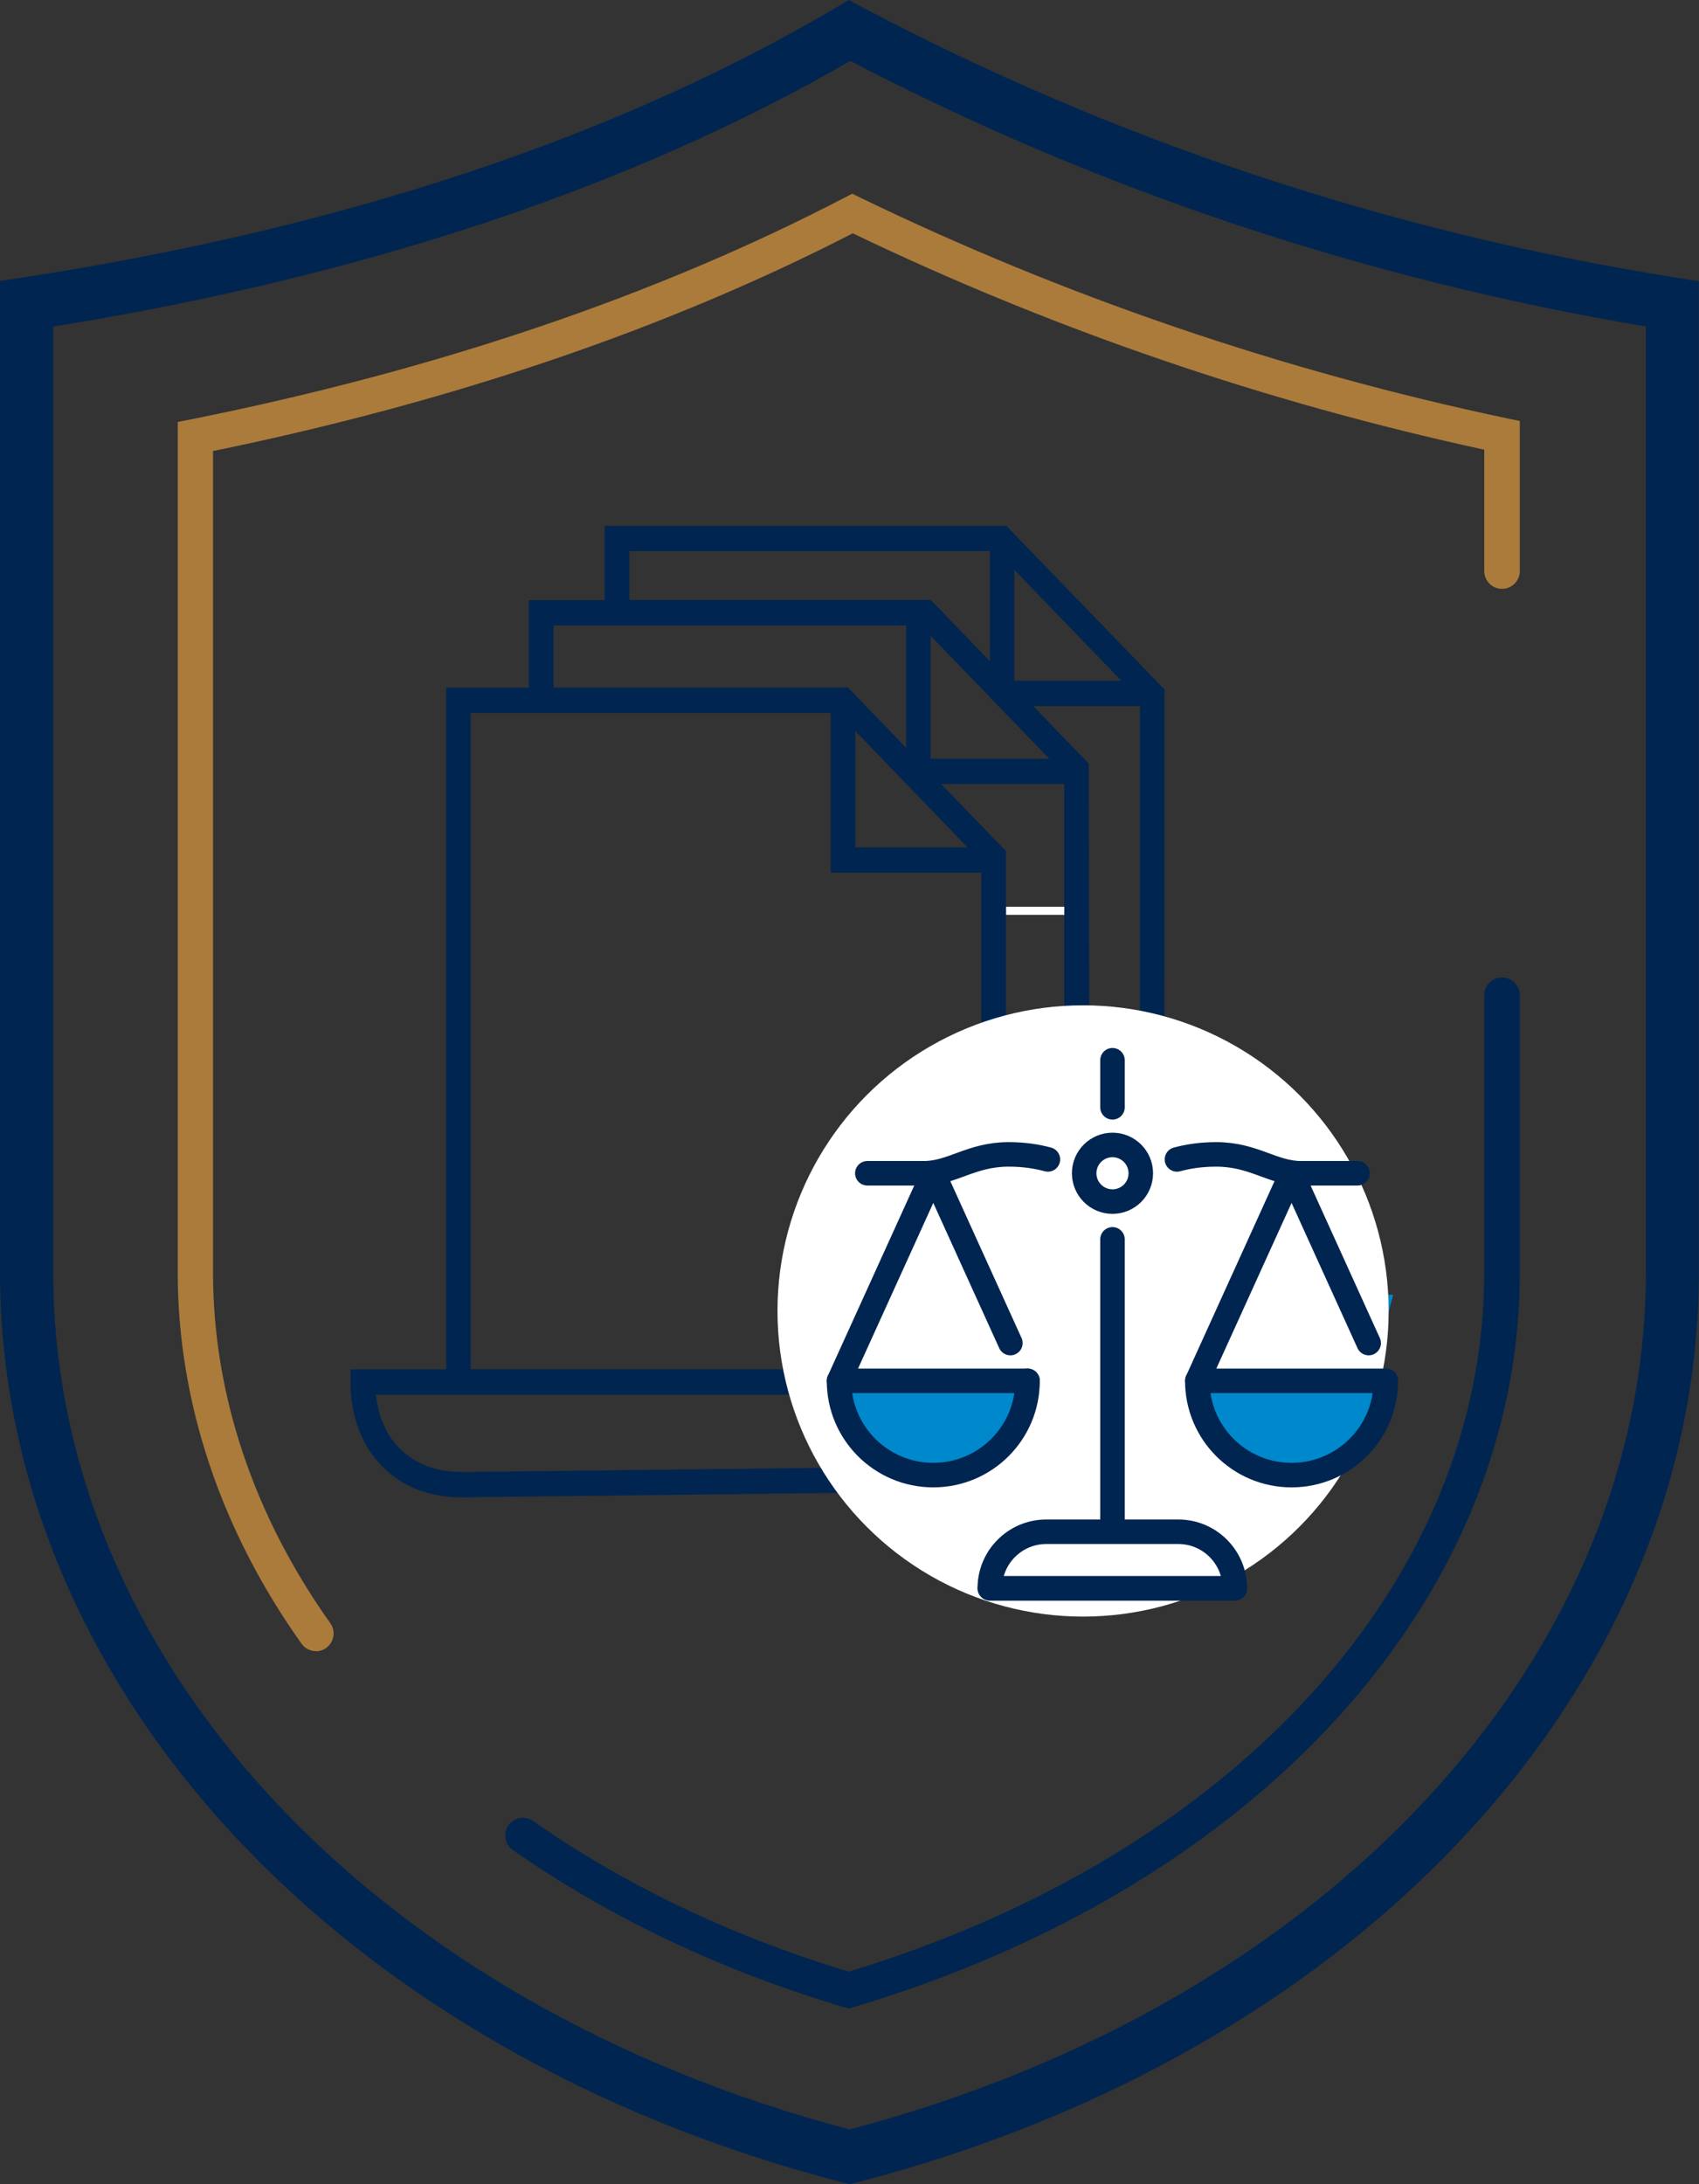
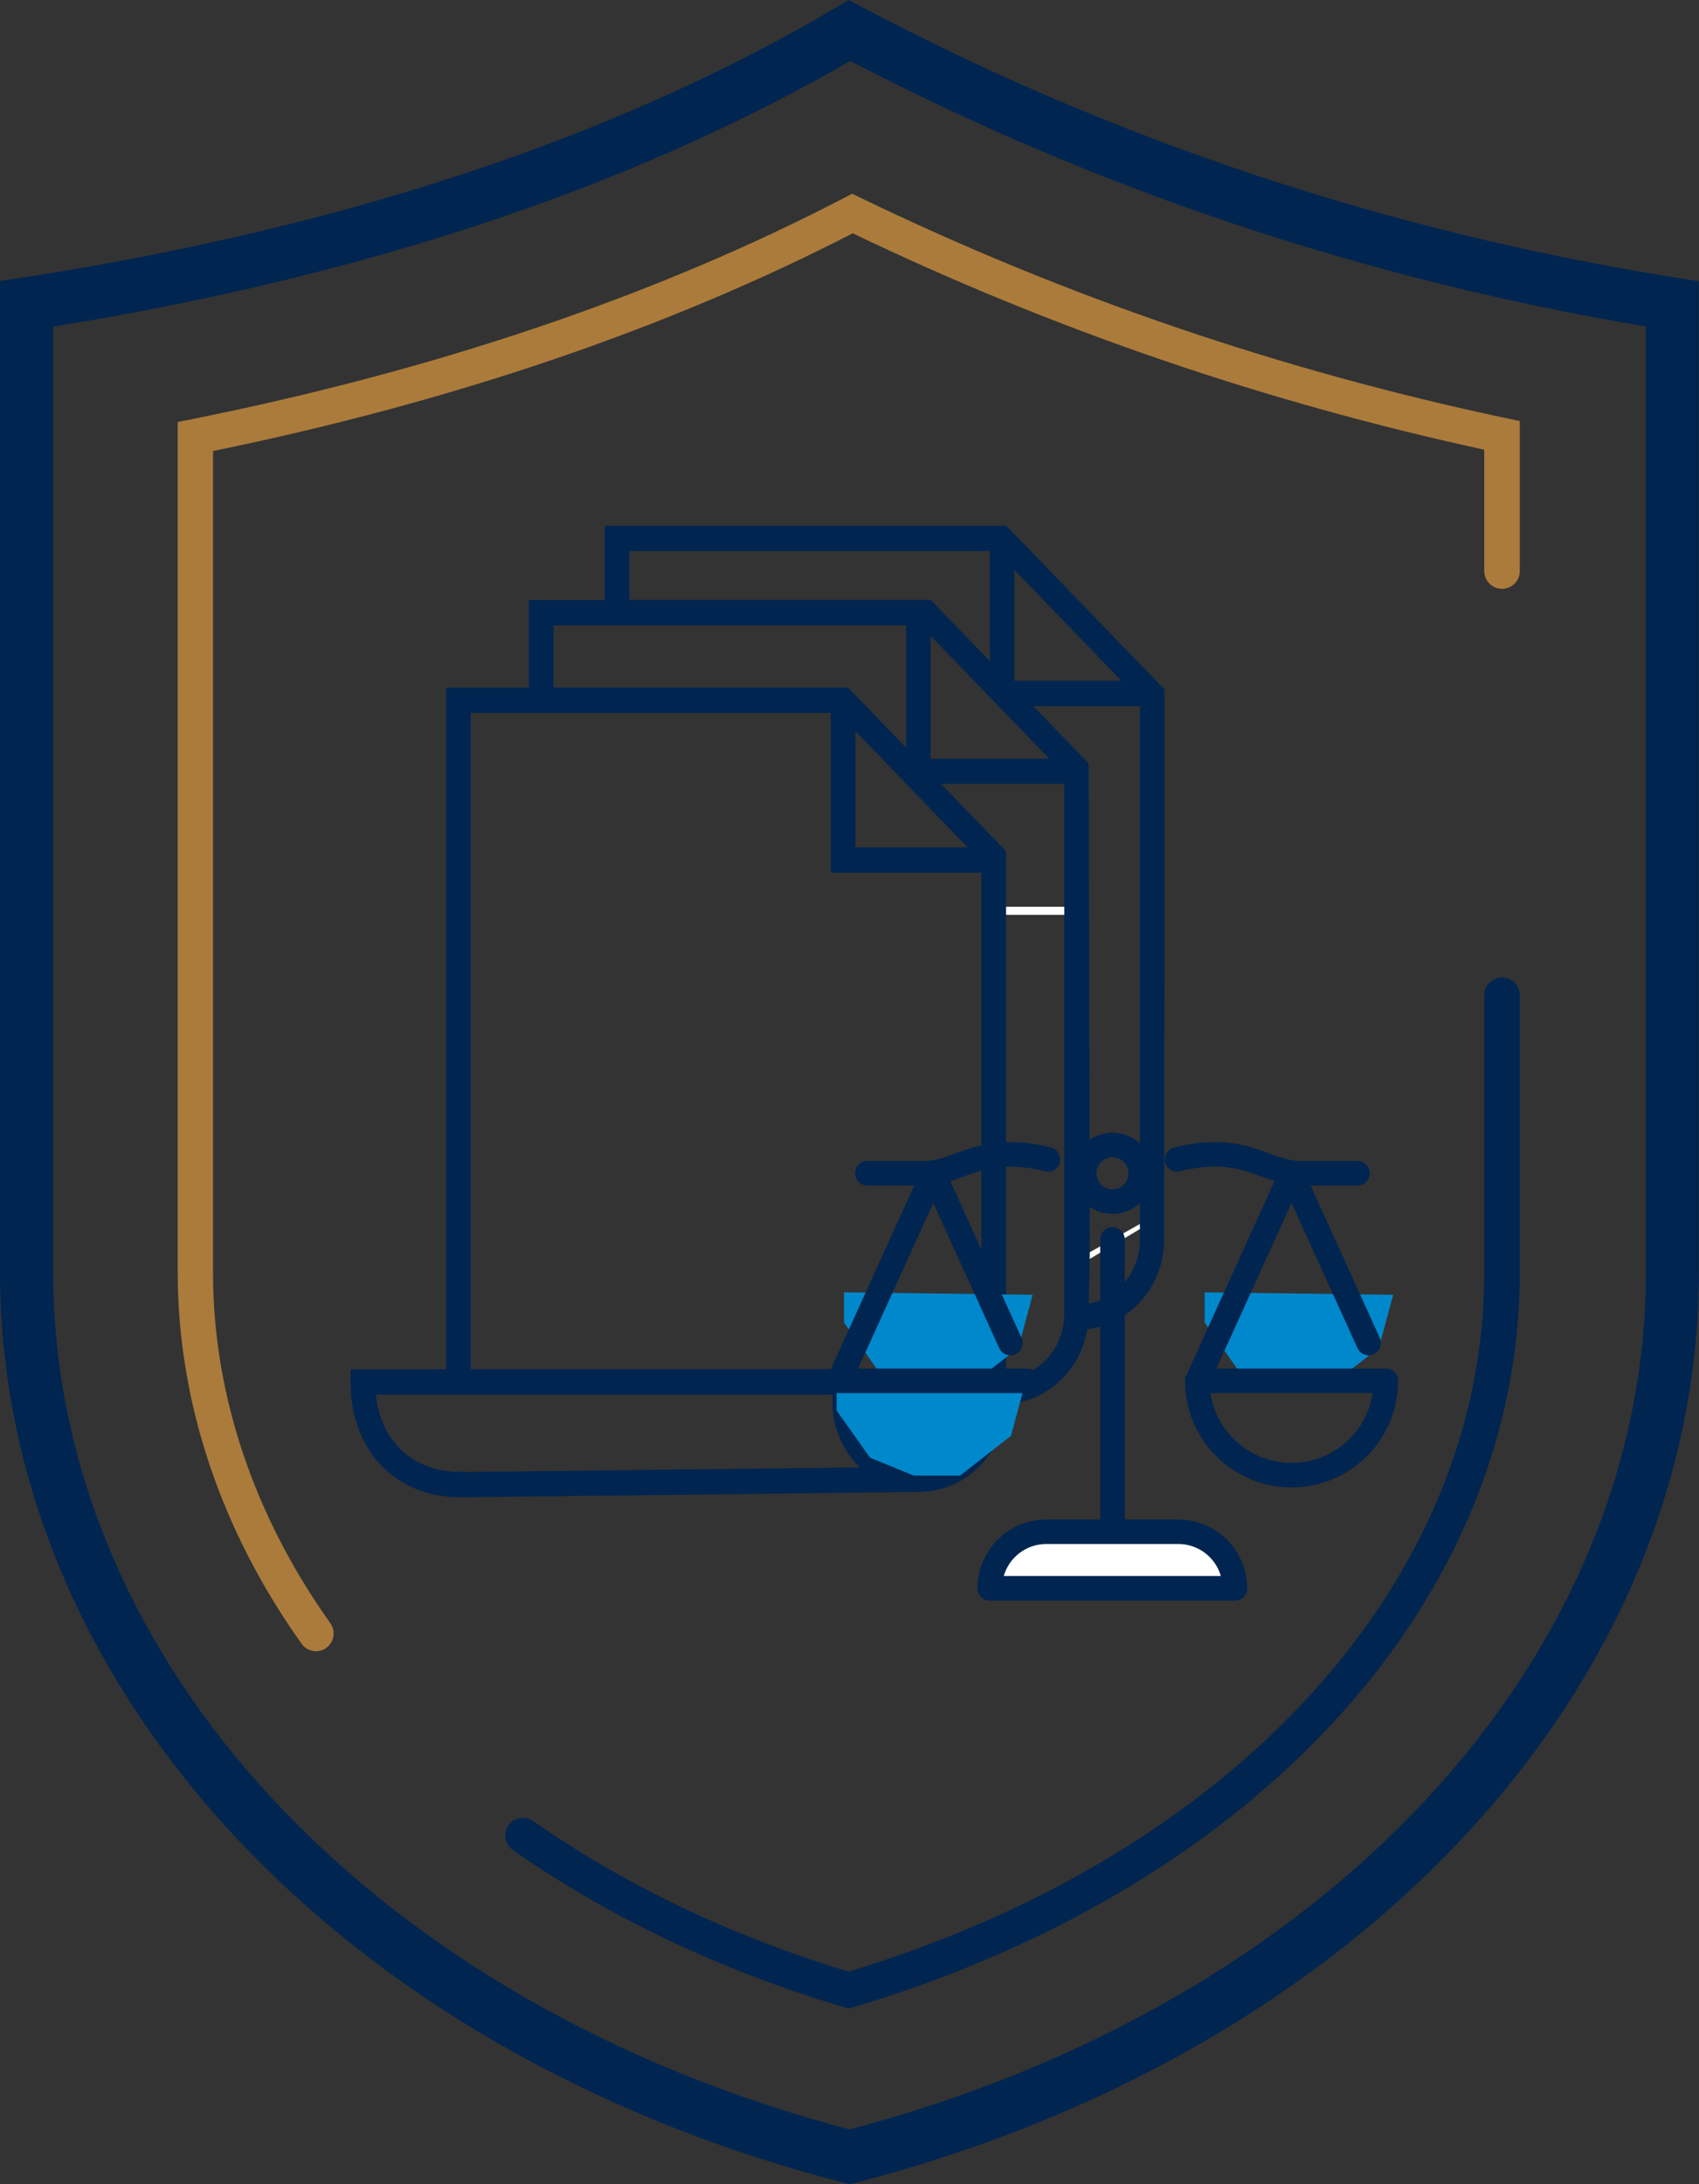
<svg xmlns="http://www.w3.org/2000/svg" id="Layer_2" viewBox="0 0 138.61 178.16">
  <rect x="0" y="0" width="138.61" height="178.16" fill="#333333" stroke="none" />
  <defs>
    <style>      .cls-1 {        fill: #ab7b3b;      }      .cls-2, .cls-3 {        stroke: #002550;        stroke-linecap: round;        stroke-linejoin: round;        stroke-width: 2px;      }      .cls-2, .cls-4 {        fill: #fff;      }      .cls-3 {        fill: none;      }      .cls-5 {        fill: #002550;      }      .cls-6 {        fill: #08c;      }    </style>
  </defs>
  <g id="Layer_1-2" data-name="Layer_1">
    <g>
      <g>
        <g>
          <rect class="cls-5" x="82.08" y="74.28" width="4.75" height=".17" />
          <path class="cls-5" d="M95,78.6v-22.37s-12.9-13.34-12.9-13.34h-32.77v6.06h-6.18v7.14h-6.75v55.6h-7.8v1.04c0,1.39.22,2.69.67,3.86.44,1.17,1.09,2.19,1.92,3.03.83.84,1.83,1.49,2.96,1.91,1.06.4,2.22.6,3.46.6.09,0,.18,0,.27,0l37.12-.44h0c1.88-.02,3.65-.78,4.98-2.16,1.3-1.34,2.03-3.12,2.07-5.01,1.77-.08,3.42-.83,4.68-2.14,1.05-1.09,1.73-2.47,1.97-3.96.21-.02.42-.06.62-.1l-.2-1.01.2,1.01c1.57-.33,3.01-1.23,4.03-2.52,1.04-1.31,1.62-2.96,1.62-4.66v-3.1M82.75,46.48l8.74,9.05h-8.74v-9.05ZM85.61,61.89h-9.69v-10.03l9.69,10.03ZM73.95,63.95l4.99,5.17h-9.16v-9.49l4.15,4.3v.02h.02ZM51.34,44.95h29.42v8.98l-4.82-4.99h-24.59v-3.99ZM45.16,51.01h28.77v9.99l-4.75-4.92h-24.02v-5.07ZM37.86,120.06h-.01c-2.14.05-3.96-.61-5.25-1.92-1.09-1.11-1.75-2.61-1.93-4.38h37.25v.6c0,1.96.74,3.8,2.07,5.18.05.05.1.1.14.15l-32.27.38ZM80.06,114.35c0,2.9-2.28,5.25-5.08,5.25s-5.08-2.36-5.08-5.25v-2.67h-31.5v-53.53h29.37v13.03h12.29v3.11s0,28.05,0,28.05v12ZM86.82,107.19v.02c0,2.78-2.1,5.07-4.75,5.24v-38s0,0,0,0v-5.03s-5.29-5.47-5.29-5.47h10.04s0,10.5,0,10.5h0v32.73ZM92.99,101.15h0c0,2.49-1.7,4.65-4.05,5.15h0s-.07.01-.11.02l.08-4.07c.33-.11.65-.24.97-.38,1.12-.49,2.16-1.12,3.11-1.88v1.15ZM88.91,102.56l-.09-40.28-4.52-4.68h8.7v42.4" />
        </g>
        <rect class="cls-4" x="82.08" y="73.96" width="4.75" height=".66" />
        <polygon class="cls-4" points="92.99 99.84 93 100.25 88.9 102.69 88.91 102.14 92.99 99.84" />
      </g>
      <g>
        <path class="cls-5" d="M69.31,178.16l-.54-.14C27.63,167.4,0,137.54,0,103.73V22.92l1.84-.28C27.95,18.62,50.27,11.21,68.2.62l1.04-.62,1.07.57c20.65,10.92,43.01,18.35,66.46,22.08l1.83.29v80.8c0,33.81-27.63,63.66-68.76,74.29l-.54.14ZM4.34,26.64v77.1c0,31.65,26.09,59.71,64.97,69.95,38.88-10.24,64.97-38.3,64.97-69.95V26.63c-22.85-3.83-44.68-11.11-64.91-21.66C51.57,15.26,29.71,22.55,4.34,26.64Z" />
        <g>
          <path class="cls-1" d="M25.78,134.68c-.45,0-.9-.21-1.18-.61-6.61-9.28-10.1-19.75-10.1-30.27V34.42l1.16-.23c19.98-4.01,37.89-10.08,53.23-18.06l.64-.33.65.32c16.65,8.06,34.36,14.11,52.66,17.98l1.15.24v12.24c0,.8-.65,1.45-1.45,1.45s-1.45-.65-1.45-1.45v-9.9c-17.88-3.88-35.2-9.81-51.52-17.65-15.14,7.79-32.69,13.76-52.19,17.76v67.02c0,9.91,3.31,19.8,9.57,28.59.46.65.31,1.55-.34,2.02-.25.18-.55.27-.84.27Z" />
          <path class="cls-5" d="M69.24,163.83l-.41-.12c-10.03-2.99-19.11-7.3-26.99-12.81-.65-.46-.81-1.36-.36-2.01.46-.66,1.36-.81,2.01-.36,7.52,5.26,16.18,9.39,25.74,12.29,31.52-9.54,51.86-31.88,51.86-57.01v-22.63c0-.8.65-1.45,1.45-1.45s1.45.65,1.45,1.45v22.63c0,26.55-21.33,50.06-54.34,59.9l-.41.12Z" />
        </g>
      </g>
      <polygon class="cls-6" points="98.28 105.41 113.66 105.61 112.49 109.94 108.33 113.18 104.56 113.18 100.99 111.72 98.28 107.88 98.28 105.41" />
      <polygon class="cls-6" points="68.86 105.41 84.25 105.61 83.08 109.94 78.92 113.18 75.15 113.18 71.58 111.72 68.86 107.88 68.86 105.41" />
-       <circle class="cls-4" cx="88.36" cy="106.93" r="24.93" />
      <g>
        <polygon class="cls-6" points="68.26 112.59 83.65 112.79 82.48 117.12 78.32 120.36 74.55 120.36 70.98 118.9 68.26 115.06 68.26 112.59" />
-         <polygon class="cls-6" points="97.68 112.59 113.06 112.79 111.89 117.12 107.73 120.36 103.96 120.36 100.39 118.9 97.68 115.06 97.68 112.59" />
        <g>
          <g>
            <polyline class="cls-3" points="100.75 129.55 80.76 129.55 80.76 129.55" />
            <line class="cls-3" x1="90.76" y1="124.93" x2="90.76" y2="101.09" />
-             <line class="cls-3" x1="90.76" y1="90.32" x2="90.76" y2="86.48" />
            <path class="cls-3" d="M70.76,95.7h4.61c2.31,0,3.85-1.54,6.92-1.54,1.3,0,2.34.18,3.2.41" />
            <path class="cls-3" d="M96.02,94.57c.86-.23,1.9-.41,3.2-.41,3.08,0,4.61,1.54,6.92,1.54h4.61" />
            <circle class="cls-3" cx="90.76" cy="95.7" r="2.31" />
            <g>
-               <path class="cls-3" d="M83.83,112.63c0,4.25-3.44,7.69-7.69,7.69s-7.69-3.44-7.69-7.69" />
              <polyline class="cls-3" points="83.83 112.63 68.45 112.63 76.14 95.7 82.43 109.55" />
            </g>
            <g>
              <path class="cls-3" d="M113.06,112.63c0,4.25-3.44,7.69-7.69,7.69s-7.69-3.44-7.69-7.69" />
              <polyline class="cls-3" points="111.66 109.55 105.37 95.7 97.68 112.63 113.06 112.63 97.68 112.63" />
            </g>
          </g>
          <path class="cls-2" d="M100.75,129.55h-20c0-2.55,2.07-4.61,4.61-4.61h10.77c2.55,0,4.61,2.07,4.61,4.61h0Z" />
        </g>
      </g>
    </g>
  </g>
</svg>